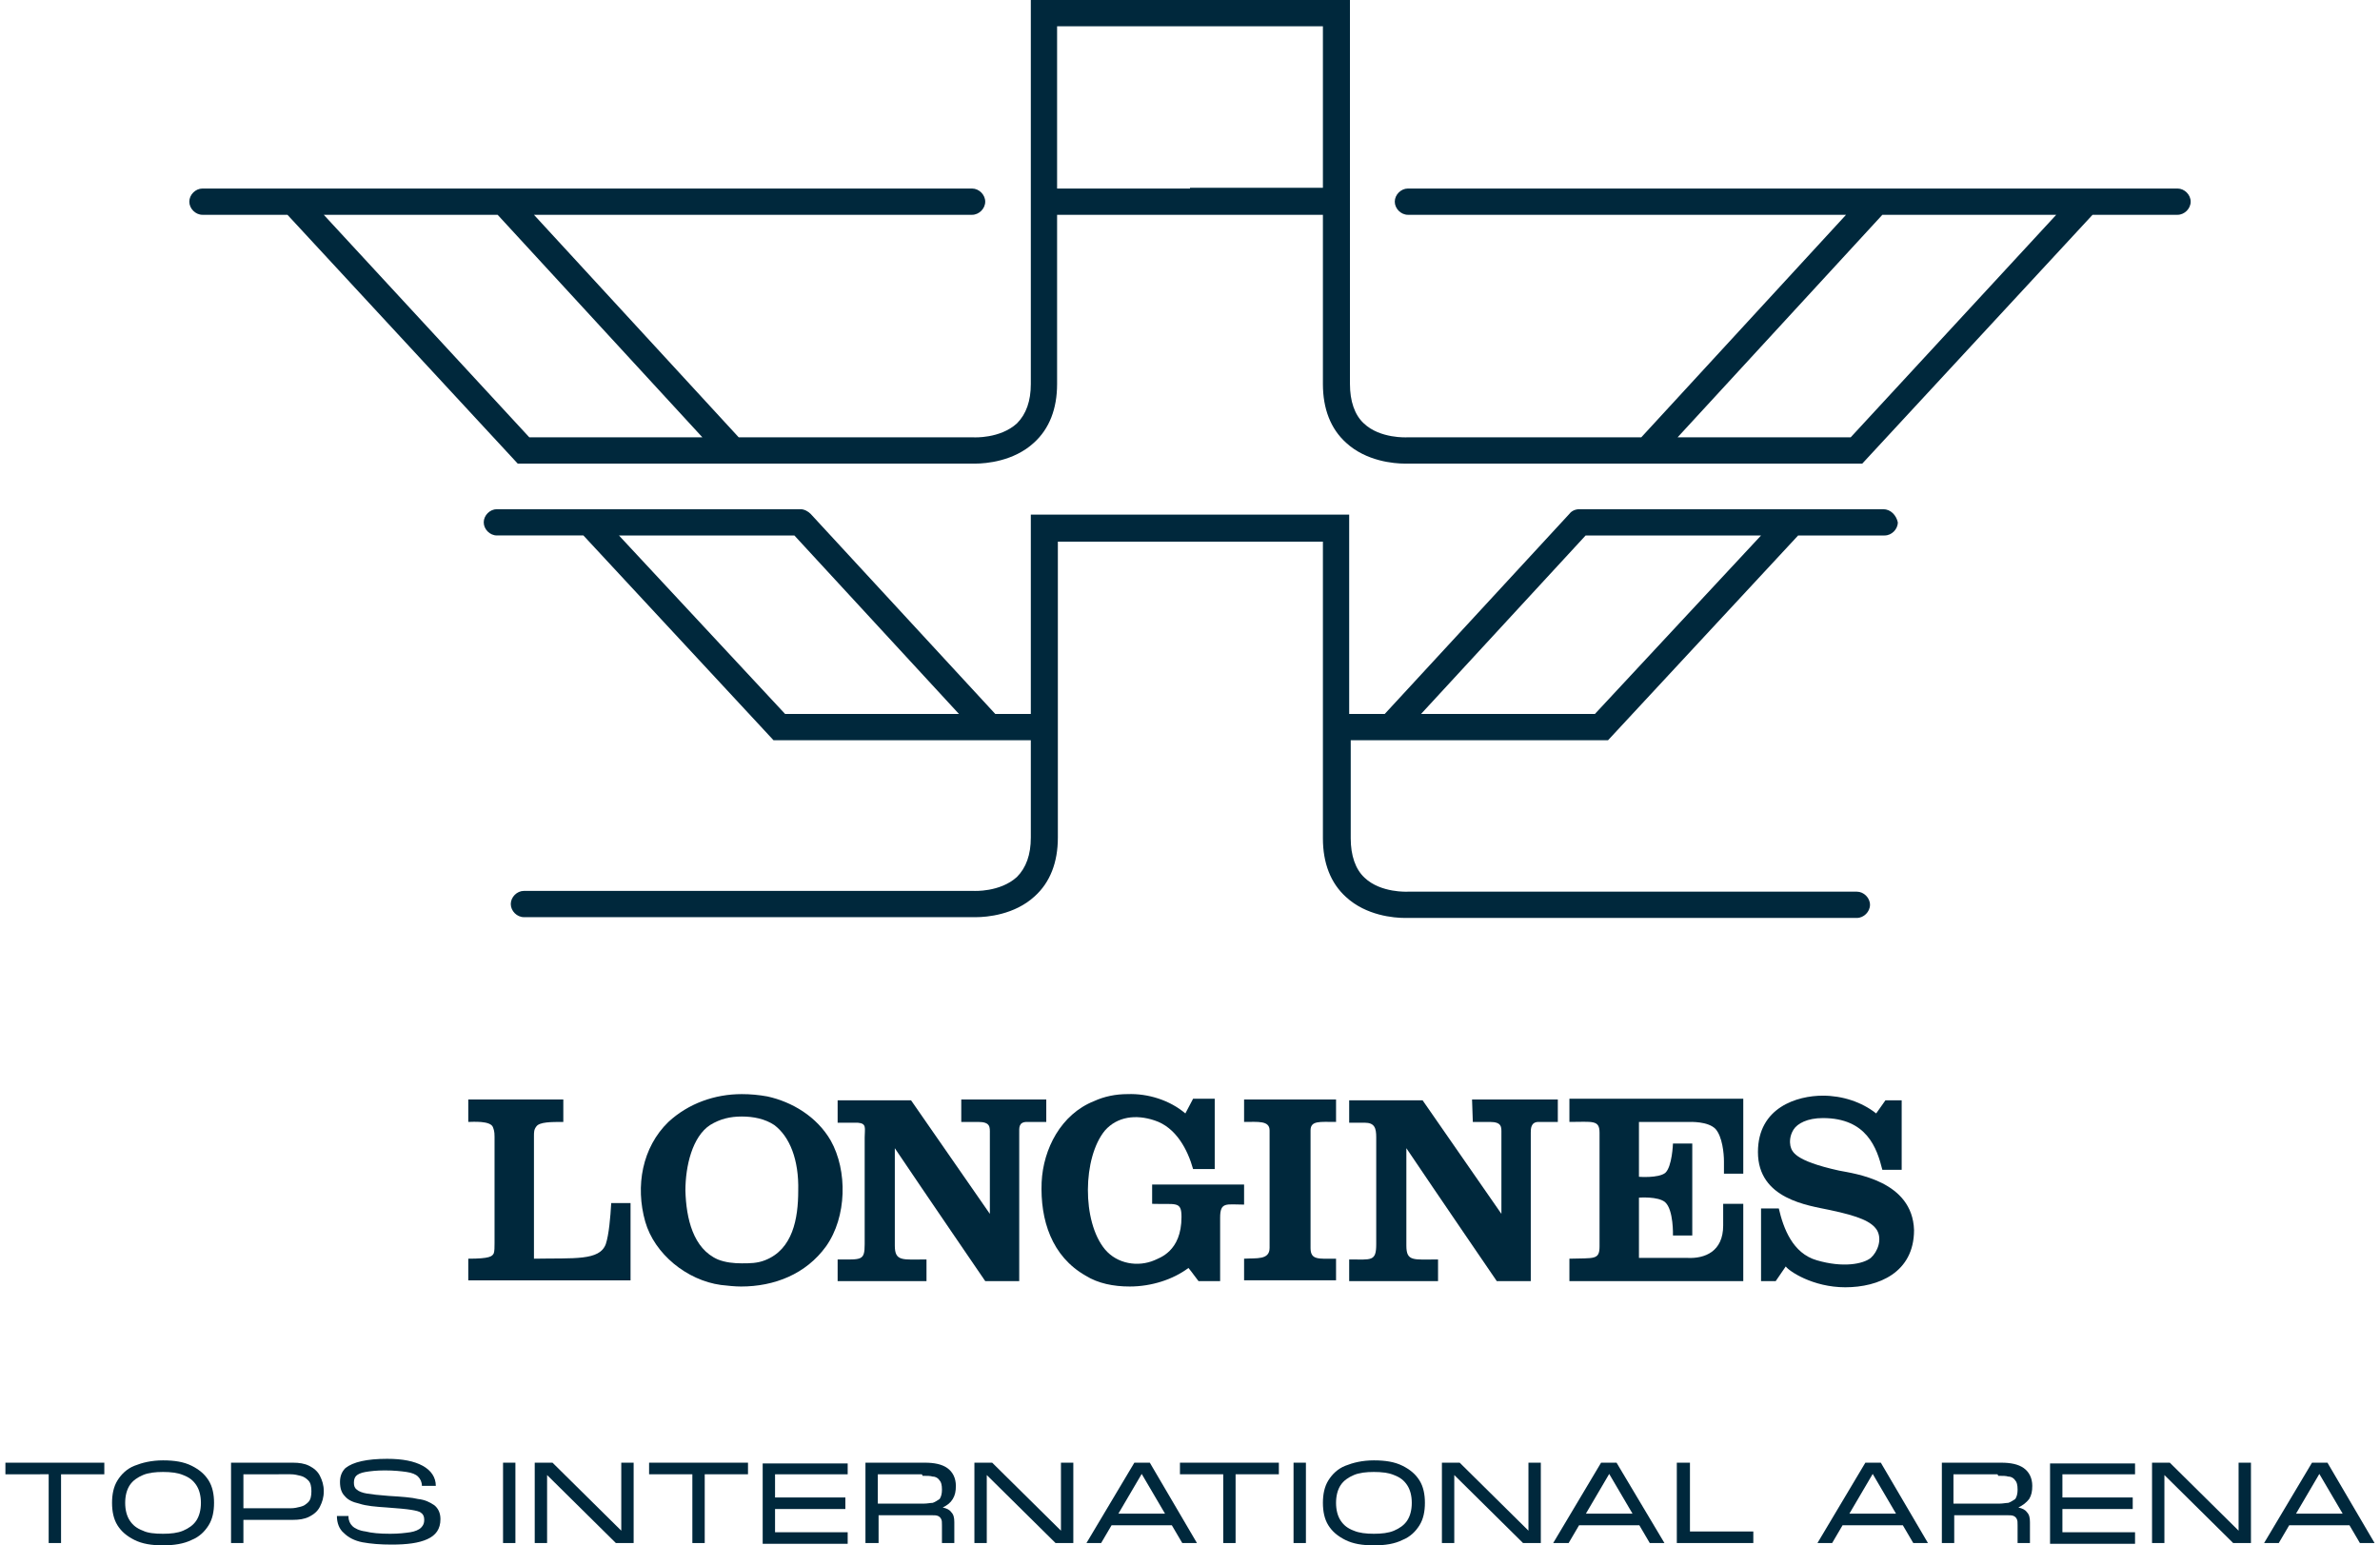
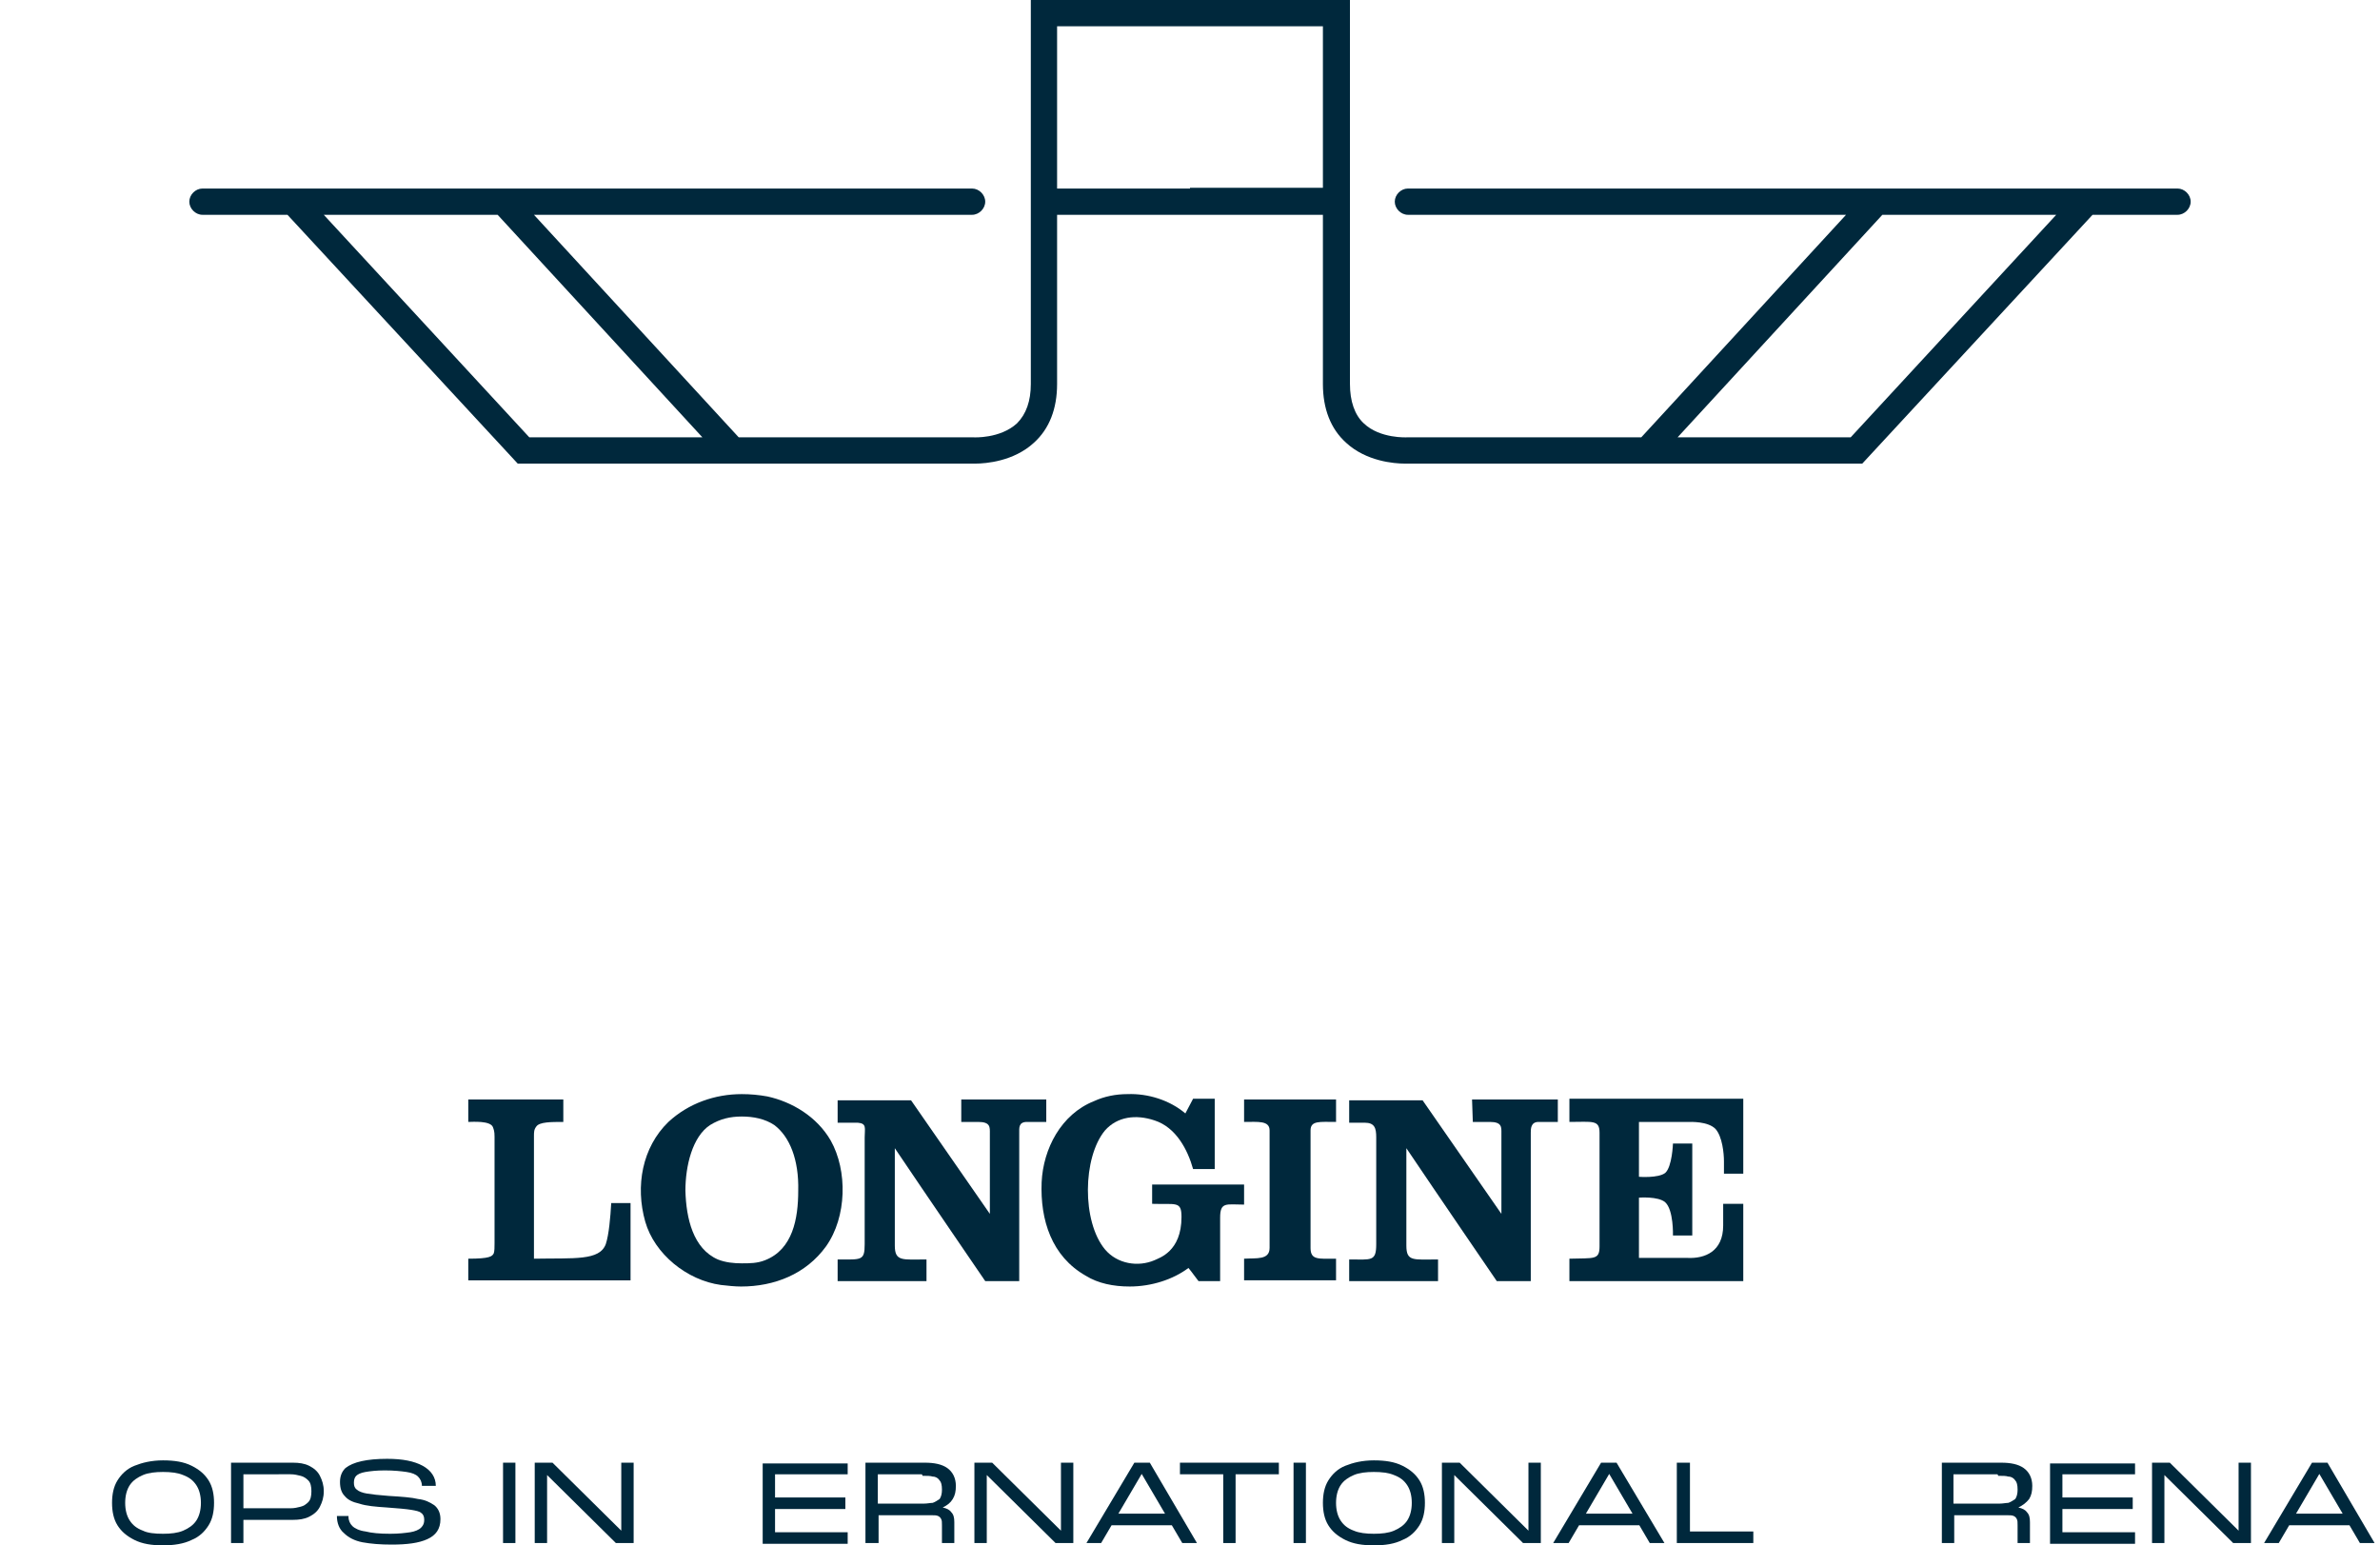
<svg xmlns="http://www.w3.org/2000/svg" version="1.1" id="Calque_1" x="0px" y="0px" viewBox="0 0 308 200" style="enable-background:new 0 0 308 200;" xml:space="preserve">
  <style type="text/css">
	.st0{fill:#00283C;}
</style>
  <g>
    <g>
      <path class="st0" d="M78.4,161c-0.8,2.2-4.1,1.8-9.3,1.9c0,0,0-15.3,0-15.8c0-0.6,0-0.9,0.3-1.3c0.4-0.6,1.9-0.6,3.5-0.6v-2.9    H60.6v2.9c0.5,0,2.9-0.2,3.2,0.7c0.1,0.3,0.2,0.5,0.2,1.2c0,0.5,0,13.8,0,13.8c0,0.5,0,1-0.1,1.3c-0.2,0.4-0.5,0.7-3.3,0.7    c0,1.2,0,2.8,0,2.8h21v-10l-2.5,0C79,157.5,78.8,159.8,78.4,161z" />
      <path class="st0" d="M169.6,161.5l0-15.2c0-1.3,1.2-1.1,3.3-1.1v-2.9H161v2.9c1.8,0,3.3-0.2,3.3,1.1l0,15.2c0,1.6-1.7,1.3-3.3,1.4    v2.8h11.9l0-2.8C170.6,162.9,169.6,163.1,169.6,161.5z" />
-       <path class="st0" d="M238,151.5c-5.9-1.3-6.1-2.5-6.3-3.2c-0.1-0.5-0.1-1.3,0.4-2.1c0.5-0.8,1.8-1.5,3.8-1.5c5.7,0,7,3.9,7.7,6.7    l2.5,0l0-9l-2.1,0l-1.2,1.7c-1.9-1.5-4.4-2.3-6.9-2.3c-3.3,0-8.4,1.5-8.4,7.3c0,6.1,6.5,6.9,9.3,7.5c3.8,0.8,5.4,1.5,6.1,2.6    c0.7,1.2,0.1,2.8-0.8,3.6c-1,0.8-3.6,1.3-7,0.3c-3.1-0.9-4.3-4.1-4.9-6.7h-2.3v9.4h1.9l1.3-1.9c0.4,0.6,3.5,2.7,7.7,2.7    c4.3,0,8.9-1.9,8.9-7.4C247.5,152.8,240,151.9,238,151.5z" />
      <path class="st0" d="M190.6,145.2l2.2,0c1.6,0,1.5,0.7,1.5,1.5c0,3.9,0,10.4,0,10.4l-10.2-14.7h-9.5v2.9l2,0    c1.3,0,1.5,0.7,1.5,1.9v13.8c0,2.3-0.6,2-3.5,2v2.8h11.5l0-2.8c-3.2,0-4.1,0.3-4.1-1.8v-12.6c3.9,5.8,11.7,17.2,11.7,17.2h4.4    v-19.2c0-0.5,0-1.4,1-1.4l2.5,0v-2.9h-11.1L190.6,145.2z" />
      <path class="st0" d="M203.1,145.2c3,0,3.9-0.3,3.9,1.4l0,14.7c0,1.8-0.7,1.5-3.9,1.6l0,2.9h22.5v-10l-2.6,0v2.8    c0,3.4-2.4,4.3-4.6,4.2l-6.3,0V155c0,0,2.5-0.2,3.4,0.6c1.1,1,1,4.3,1,4.3h2.5V148l-2.5,0c0,0-0.1,3-1,3.8    c-0.9,0.7-3.4,0.5-3.4,0.5v-7.1l6.3,0c0.4,0,2.6-0.1,3.6,0.9c0.9,1,1.1,3.2,1.1,4.2c0,1.1,0,1.6,0,1.6l2.5,0v-9.7h-22.5    L203.1,145.2z" />
      <path class="st0" d="M135.5,142.3h-11.1l0,2.9l2.2,0c1.6,0,1.5,0.7,1.5,1.5c0,3.9,0,10.4,0,10.4l-10.2-14.7h-9.5v2.9l2.6,0    c1.2,0.1,0.9,0.7,0.9,1.9v13.8c0,2.2-0.4,2-3.5,2v2.8h11.5l0-2.8c-3.1,0-4.1,0.3-4.1-1.8v-12.6c3.9,5.8,11.7,17.2,11.7,17.2h4.4    v-19.2c0-0.6-0.1-1.4,1-1.4l2.5,0V142.3z" />
      <path class="st0" d="M107.5,147.6c-1.8-3.1-5-5-8.2-5.7c-1.1-0.2-2.2-0.3-3.3-0.3c-3.5,0-6.9,1.2-9.5,3.6c-3.4,3.3-4.3,8.3-3,12.9    c1.2,4.2,5.4,7.6,9.8,8.2c0.9,0.1,1.8,0.2,2.6,0.2c4.3,0,8.4-1.6,11-5.2C109.6,157.5,109.7,151.5,107.5,147.6z M103.3,154.1    c0,3.6-0.7,7.6-4.3,9c-1,0.4-2,0.4-3,0.4c-1,0-2.1-0.1-3.1-0.5c-3.2-1.4-4.1-5.3-4.2-8.9c0-3.2,0.9-7,3.2-8.5    c1.3-0.8,2.6-1.1,4.1-1.1c1.5,0,3,0.3,4.2,1.1C102.2,147.1,103.4,150.1,103.3,154.1z" />
      <path class="st0" d="M161.2,153.3h-12.1v2.5c3.1,0.1,3.8-0.4,3.8,1.7c0,4.5-2.9,5.3-3.5,5.6c-2.1,0.9-4.8,0.5-6.4-1.4    c-3-3.6-2.9-11.9,0-15.4c1.6-1.8,4-2.1,6.4-1.3c2.8,0.9,4.3,3.8,5,6.3h2.8v-9.1h-2.8l-1,1.9c-2-1.7-4.8-2.6-7.5-2.5    c-1.5,0-3,0.3-4.3,0.9c-4.3,1.7-6.6,6.2-6.8,10.5c-0.2,4.9,1.3,9.6,5.7,12.1c1.6,1,3.6,1.4,5.7,1.4c2.8,0,5.6-0.9,7.6-2.4    c0.5,0.6,0.9,1.2,1.3,1.7h2.8l0-8.2c0-2.1,0.8-1.7,3.1-1.7V153.3z" />
    </g>
    <g>
-       <path class="st0" d="M0.7,189.3h12.8v1.5H7.9v8.9H6.3v-8.9H0.7V189.3z" />
      <path class="st0" d="M21.1,200c-1.5,0-2.7-0.2-3.7-0.7c-1-0.5-1.7-1.1-2.2-1.9c-0.5-0.8-0.7-1.8-0.7-2.9s0.2-2.1,0.7-2.9    c0.5-0.8,1.2-1.5,2.2-1.9c1-0.4,2.2-0.7,3.7-0.7c1.5,0,2.7,0.2,3.7,0.7c1,0.5,1.7,1.1,2.2,1.9c0.5,0.8,0.7,1.8,0.7,2.9    c0,1.1-0.2,2.1-0.7,2.9s-1.2,1.5-2.2,1.9C23.8,199.8,22.5,200,21.1,200z M21.1,198.5c1,0,1.9-0.1,2.6-0.4c0.7-0.3,1.3-0.7,1.7-1.3    c0.4-0.6,0.6-1.4,0.6-2.3c0-0.9-0.2-1.7-0.6-2.3c-0.4-0.6-0.9-1-1.7-1.3c-0.7-0.3-1.6-0.4-2.6-0.4s-1.9,0.1-2.6,0.4    c-0.7,0.3-1.3,0.7-1.7,1.3c-0.4,0.6-0.6,1.4-0.6,2.3c0,0.9,0.2,1.7,0.6,2.3c0.4,0.6,0.9,1,1.7,1.3C19.1,198.4,20,198.5,21.1,198.5    z" />
      <path class="st0" d="M37.9,189.3c0.8,0,1.5,0.1,2.1,0.4c0.6,0.3,1.1,0.7,1.4,1.3c0.3,0.6,0.5,1.2,0.5,2c0,0.8-0.2,1.4-0.5,2    c-0.3,0.6-0.8,1-1.4,1.3c-0.6,0.3-1.3,0.4-2.1,0.4h-6.4v3h-1.6v-10.4H37.9z M31.5,190.8v4.4h5.7c0,0,0.1,0,0.2,0    c0.1,0,0.1,0,0.2,0c0.5,0,0.9-0.1,1.3-0.2c0.4-0.1,0.7-0.3,1-0.6c0.3-0.3,0.4-0.8,0.4-1.4c0-0.6-0.1-1.1-0.4-1.4    c-0.3-0.3-0.6-0.5-1-0.6c-0.4-0.1-0.8-0.2-1.3-0.2c-0.1,0-0.1,0-0.2,0c-0.1,0-0.1,0-0.2,0H31.5z" />
      <path class="st0" d="M45.1,196.3c0,0.5,0.2,0.9,0.5,1.2c0.3,0.3,0.9,0.6,1.7,0.7c0.8,0.2,1.8,0.3,3.2,0.3c1.1,0,1.9-0.1,2.6-0.2    c0.6-0.1,1.1-0.3,1.4-0.6c0.3-0.3,0.4-0.6,0.4-1c0-0.4-0.1-0.7-0.4-0.9c-0.2-0.2-0.7-0.3-1.3-0.4c-0.6-0.1-1.7-0.2-3.1-0.3    c-1.5-0.1-2.7-0.2-3.6-0.5c-0.9-0.2-1.5-0.5-1.9-1c-0.4-0.4-0.6-1-0.6-1.8c0-0.7,0.2-1.3,0.7-1.8c0.5-0.4,1.2-0.7,2.1-0.9    s2-0.3,3.3-0.3c2,0,3.5,0.3,4.6,0.9c1.1,0.6,1.7,1.5,1.7,2.6h-1.8c0-0.5-0.2-0.9-0.5-1.2c-0.3-0.3-0.8-0.5-1.5-0.6    c-0.7-0.1-1.6-0.2-2.8-0.2c-1.1,0-1.9,0.1-2.5,0.2c-0.6,0.1-1,0.3-1.2,0.5c-0.2,0.2-0.3,0.5-0.3,0.9c0,0.4,0.1,0.7,0.4,0.9    c0.2,0.2,0.7,0.4,1.3,0.5c0.6,0.1,1.5,0.2,2.8,0.3c1.7,0.1,3,0.2,3.8,0.4c0.9,0.1,1.5,0.4,2.1,0.8c0.5,0.4,0.8,1,0.8,1.8    c0,1.3-0.6,2.1-1.7,2.6c-1.1,0.5-2.6,0.7-4.6,0.7c-1.5,0-2.7-0.1-3.8-0.3c-1-0.2-1.8-0.6-2.4-1.2c-0.6-0.5-0.9-1.3-0.9-2.2H45.1z" />
      <path class="st0" d="M66.7,189.3v10.4h-1.6v-10.4H66.7z" />
      <path class="st0" d="M80.4,198.1v-8.8h1.6v10.4h-2.3l-8.9-8.8v8.8h-1.6v-10.4h2.3L80.4,198.1z" />
-       <path class="st0" d="M84,189.3h12.8v1.5h-5.6v8.9h-1.6v-8.9H84V189.3z" />
      <path class="st0" d="M109.7,189.3v1.5h-9.4v3h9.1v1.5h-9.1v3h9.4v1.5h-11v-10.4H109.7z" />
      <path class="st0" d="M122,195.1c0.5,0.1,0.9,0.3,1.1,0.6c0.3,0.3,0.4,0.7,0.4,1.3v2.7h-1.6v-2.3c0-0.4,0-0.6-0.1-0.8    c-0.1-0.2-0.2-0.3-0.4-0.4s-0.5-0.1-0.9-0.1h-6.8v3.6H112v-10.4h7.7c1.2,0,2.2,0.2,2.9,0.7c0.7,0.5,1.1,1.3,1.1,2.3    c0,0.7-0.1,1.2-0.4,1.7C123,194.5,122.6,194.8,122,195.1z M119.3,190.8h-5.7v3.8h5.7c0,0,0.1,0,0.1,0c0,0,0.1,0,0.1,0    c0.5,0,0.9-0.1,1.2-0.1c0.3-0.1,0.6-0.3,0.9-0.5c0.2-0.3,0.3-0.7,0.3-1.2c0-0.6-0.1-1-0.3-1.2c-0.2-0.3-0.5-0.5-0.9-0.5    c-0.3-0.1-0.7-0.1-1.2-0.1c0,0-0.1,0-0.1,0C119.3,190.8,119.3,190.8,119.3,190.8z" />
      <path class="st0" d="M137.3,198.1v-8.8h1.6v10.4h-2.3l-8.9-8.8v8.8h-1.6v-10.4h2.3L137.3,198.1z" />
      <path class="st0" d="M154.9,199.7H153l-5.4-9.2h0.3l-5.4,9.2h-1.9l6.2-10.4h2L154.9,199.7z M143.2,195.9h8.9v1.5h-8.9V195.9z" />
      <path class="st0" d="M152.7,189.3h12.8v1.5h-5.6v8.9h-1.6v-8.9h-5.6V189.3z" />
      <path class="st0" d="M169,189.3v10.4h-1.6v-10.4H169z" />
      <path class="st0" d="M177.8,200c-1.5,0-2.7-0.2-3.7-0.7c-1-0.5-1.7-1.1-2.2-1.9c-0.5-0.8-0.7-1.8-0.7-2.9s0.2-2.1,0.7-2.9    c0.5-0.8,1.2-1.5,2.2-1.9c1-0.4,2.2-0.7,3.7-0.7c1.5,0,2.7,0.2,3.7,0.7c1,0.5,1.7,1.1,2.2,1.9c0.5,0.8,0.7,1.8,0.7,2.9    c0,1.1-0.2,2.1-0.7,2.9c-0.5,0.8-1.2,1.5-2.2,1.9C180.5,199.8,179.3,200,177.8,200z M177.8,198.5c1,0,1.9-0.1,2.6-0.4    c0.7-0.3,1.3-0.7,1.7-1.3c0.4-0.6,0.6-1.4,0.6-2.3c0-0.9-0.2-1.7-0.6-2.3c-0.4-0.6-0.9-1-1.7-1.3c-0.7-0.3-1.6-0.4-2.6-0.4    s-1.9,0.1-2.6,0.4c-0.7,0.3-1.3,0.7-1.7,1.3c-0.4,0.6-0.6,1.4-0.6,2.3c0,0.9,0.2,1.7,0.6,2.3s0.9,1,1.7,1.3    C175.9,198.4,176.8,198.5,177.8,198.5z" />
      <path class="st0" d="M197.8,198.1v-8.8h1.6v10.4h-2.3l-8.9-8.8v8.8h-1.6v-10.4h2.3L197.8,198.1z" />
      <path class="st0" d="M215.4,199.7h-1.9l-5.4-9.2h0.3l-5.4,9.2H201l6.2-10.4h2L215.4,199.7z M203.7,195.9h8.9v1.5h-8.9V195.9z" />
      <path class="st0" d="M218.7,189.3v8.9h8.2v1.5H217v-10.4H218.7z" />
-       <path class="st0" d="M249.5,199.7h-1.9l-5.4-9.2h0.3l-5.4,9.2h-1.9l6.2-10.4h2L249.5,199.7z M237.9,195.9h8.9v1.5h-8.9V195.9z" />
      <path class="st0" d="M261.2,195.1c0.5,0.1,0.9,0.3,1.1,0.6c0.3,0.3,0.4,0.7,0.4,1.3v2.7h-1.6v-2.3c0-0.4,0-0.6-0.1-0.8    c-0.1-0.2-0.2-0.3-0.4-0.4c-0.2-0.1-0.5-0.1-0.9-0.1h-6.8v3.6h-1.6v-10.4h7.7c1.2,0,2.2,0.2,2.9,0.7s1.1,1.3,1.1,2.3    c0,0.7-0.1,1.2-0.4,1.7C262.2,194.5,261.8,194.8,261.2,195.1z M258.5,190.8h-5.7v3.8h5.7c0,0,0.1,0,0.1,0c0,0,0.1,0,0.1,0    c0.5,0,0.9-0.1,1.2-0.1c0.3-0.1,0.6-0.3,0.9-0.5c0.2-0.3,0.3-0.7,0.3-1.2c0-0.6-0.1-1-0.3-1.2c-0.2-0.3-0.5-0.5-0.9-0.5    c-0.3-0.1-0.7-0.1-1.2-0.1c0,0-0.1,0-0.1,0C258.5,190.8,258.5,190.8,258.5,190.8z" />
      <path class="st0" d="M276.3,189.3v1.5h-9.4v3h9.1v1.5h-9.1v3h9.4v1.5h-11v-10.4H276.3z" />
      <path class="st0" d="M289.7,198.1v-8.8h1.6v10.4H289l-8.9-8.8v8.8h-1.6v-10.4h2.3L289.7,198.1z" />
      <path class="st0" d="M307.3,199.7h-1.9l-5.4-9.2h0.3l-5.4,9.2H293l6.2-10.4h2L307.3,199.7z M295.7,195.9h8.9v1.5h-8.9V195.9z" />
    </g>
    <g>
      <path class="st0" d="M281.8,24.4h-99.6c-0.9,0-1.7,0.8-1.7,1.7s0.8,1.7,1.7,1.7h56.7l-26.5,28.8h-30.2l-0.1,0c0,0-3.5,0.2-5.6-1.8    c-1.2-1.1-1.8-2.9-1.8-5.1V0H154c0,0,0,0,0,0c0,0,0,0,0,0h-20.6v49.7c0,2.2-0.6,3.9-1.8,5.1c-2.2,2-5.6,1.8-5.6,1.8l-0.1,0H95.6    L69.1,27.8h56.7c0.9,0,1.7-0.8,1.7-1.7s-0.8-1.7-1.7-1.7H26.2c-0.9,0-1.7,0.8-1.7,1.7s0.8,1.7,1.7,1.7h11L67,60h58.7    c0.1,0,0.3,0,0.5,0c1.4,0,5-0.3,7.6-2.7c2-1.8,3-4.4,3-7.6V27.8H154c0,0,0,0,0,0c0,0,0,0,0,0h17.2v21.9c0,3.2,1,5.8,3,7.6    c2.6,2.4,6.2,2.7,7.6,2.7c0.2,0,0.4,0,0.5,0H241l29.8-32.2h11c0.9,0,1.7-0.8,1.7-1.7S282.7,24.4,281.8,24.4z M41.9,27.8h22.5    l26.5,28.8H68.5L41.9,27.8z M154,24.4C154,24.4,154,24.4,154,24.4C154,24.4,154,24.4,154,24.4h-17.2V3.4H154c0,0,0,0,0,0    c0,0,0,0,0,0h17.2v20.9H154z M239.5,56.6h-22.4l26.5-28.8h22.5L239.5,56.6z" />
-       <path class="st0" d="M243.7,65.9h-39.3c-0.5,0-1,0.2-1.3,0.6l-23.9,25.9h-4.6V66.6H154c0,0,0,0,0,0c0,0,0,0,0,0h-20.6v25.8h-4.6    l-23.9-25.9c-0.3-0.3-0.8-0.6-1.3-0.6H64.3c-0.9,0-1.7,0.8-1.7,1.7c0,0.9,0.8,1.7,1.7,1.7h11.2l24.6,26.5h27.8c0,0,0.1,0,0.1,0    c0.1,0,0.1,0,0.2,0h5.2v12.6c0,2.2-0.6,3.9-1.8,5.1c-2.2,2-5.6,1.8-5.6,1.8l-0.1,0H67.8c-0.9,0-1.7,0.8-1.7,1.7    c0,0.9,0.8,1.7,1.7,1.7h58c0.1,0,0.3,0,0.5,0c1.4,0,5-0.3,7.6-2.7c2-1.8,3-4.4,3-7.6V70.1H154c0,0,0,0,0,0c0,0,0,0,0,0h17.2v38.4    c0,3.2,1,5.8,3,7.6c2.6,2.4,6.2,2.7,7.6,2.7c0.2,0,0.4,0,0.5,0h58c0.9,0,1.7-0.8,1.7-1.7c0-0.9-0.8-1.7-1.7-1.7h-58l-0.1,0    c0,0-3.5,0.2-5.6-1.8c-1.2-1.1-1.8-2.9-1.8-5.1V95.8h5.2c0.1,0,0.1,0,0.2,0c0,0,0.1,0,0.1,0h27.8l24.6-26.5h11.2    c0.9,0,1.7-0.8,1.7-1.7C245.4,66.7,244.7,65.9,243.7,65.9z M80.1,69.3h22.7l21.3,23.1h-22.5L80.1,69.3z M206.4,92.4h-22.5    l21.3-23.1h22.7L206.4,92.4z" />
    </g>
  </g>
</svg>